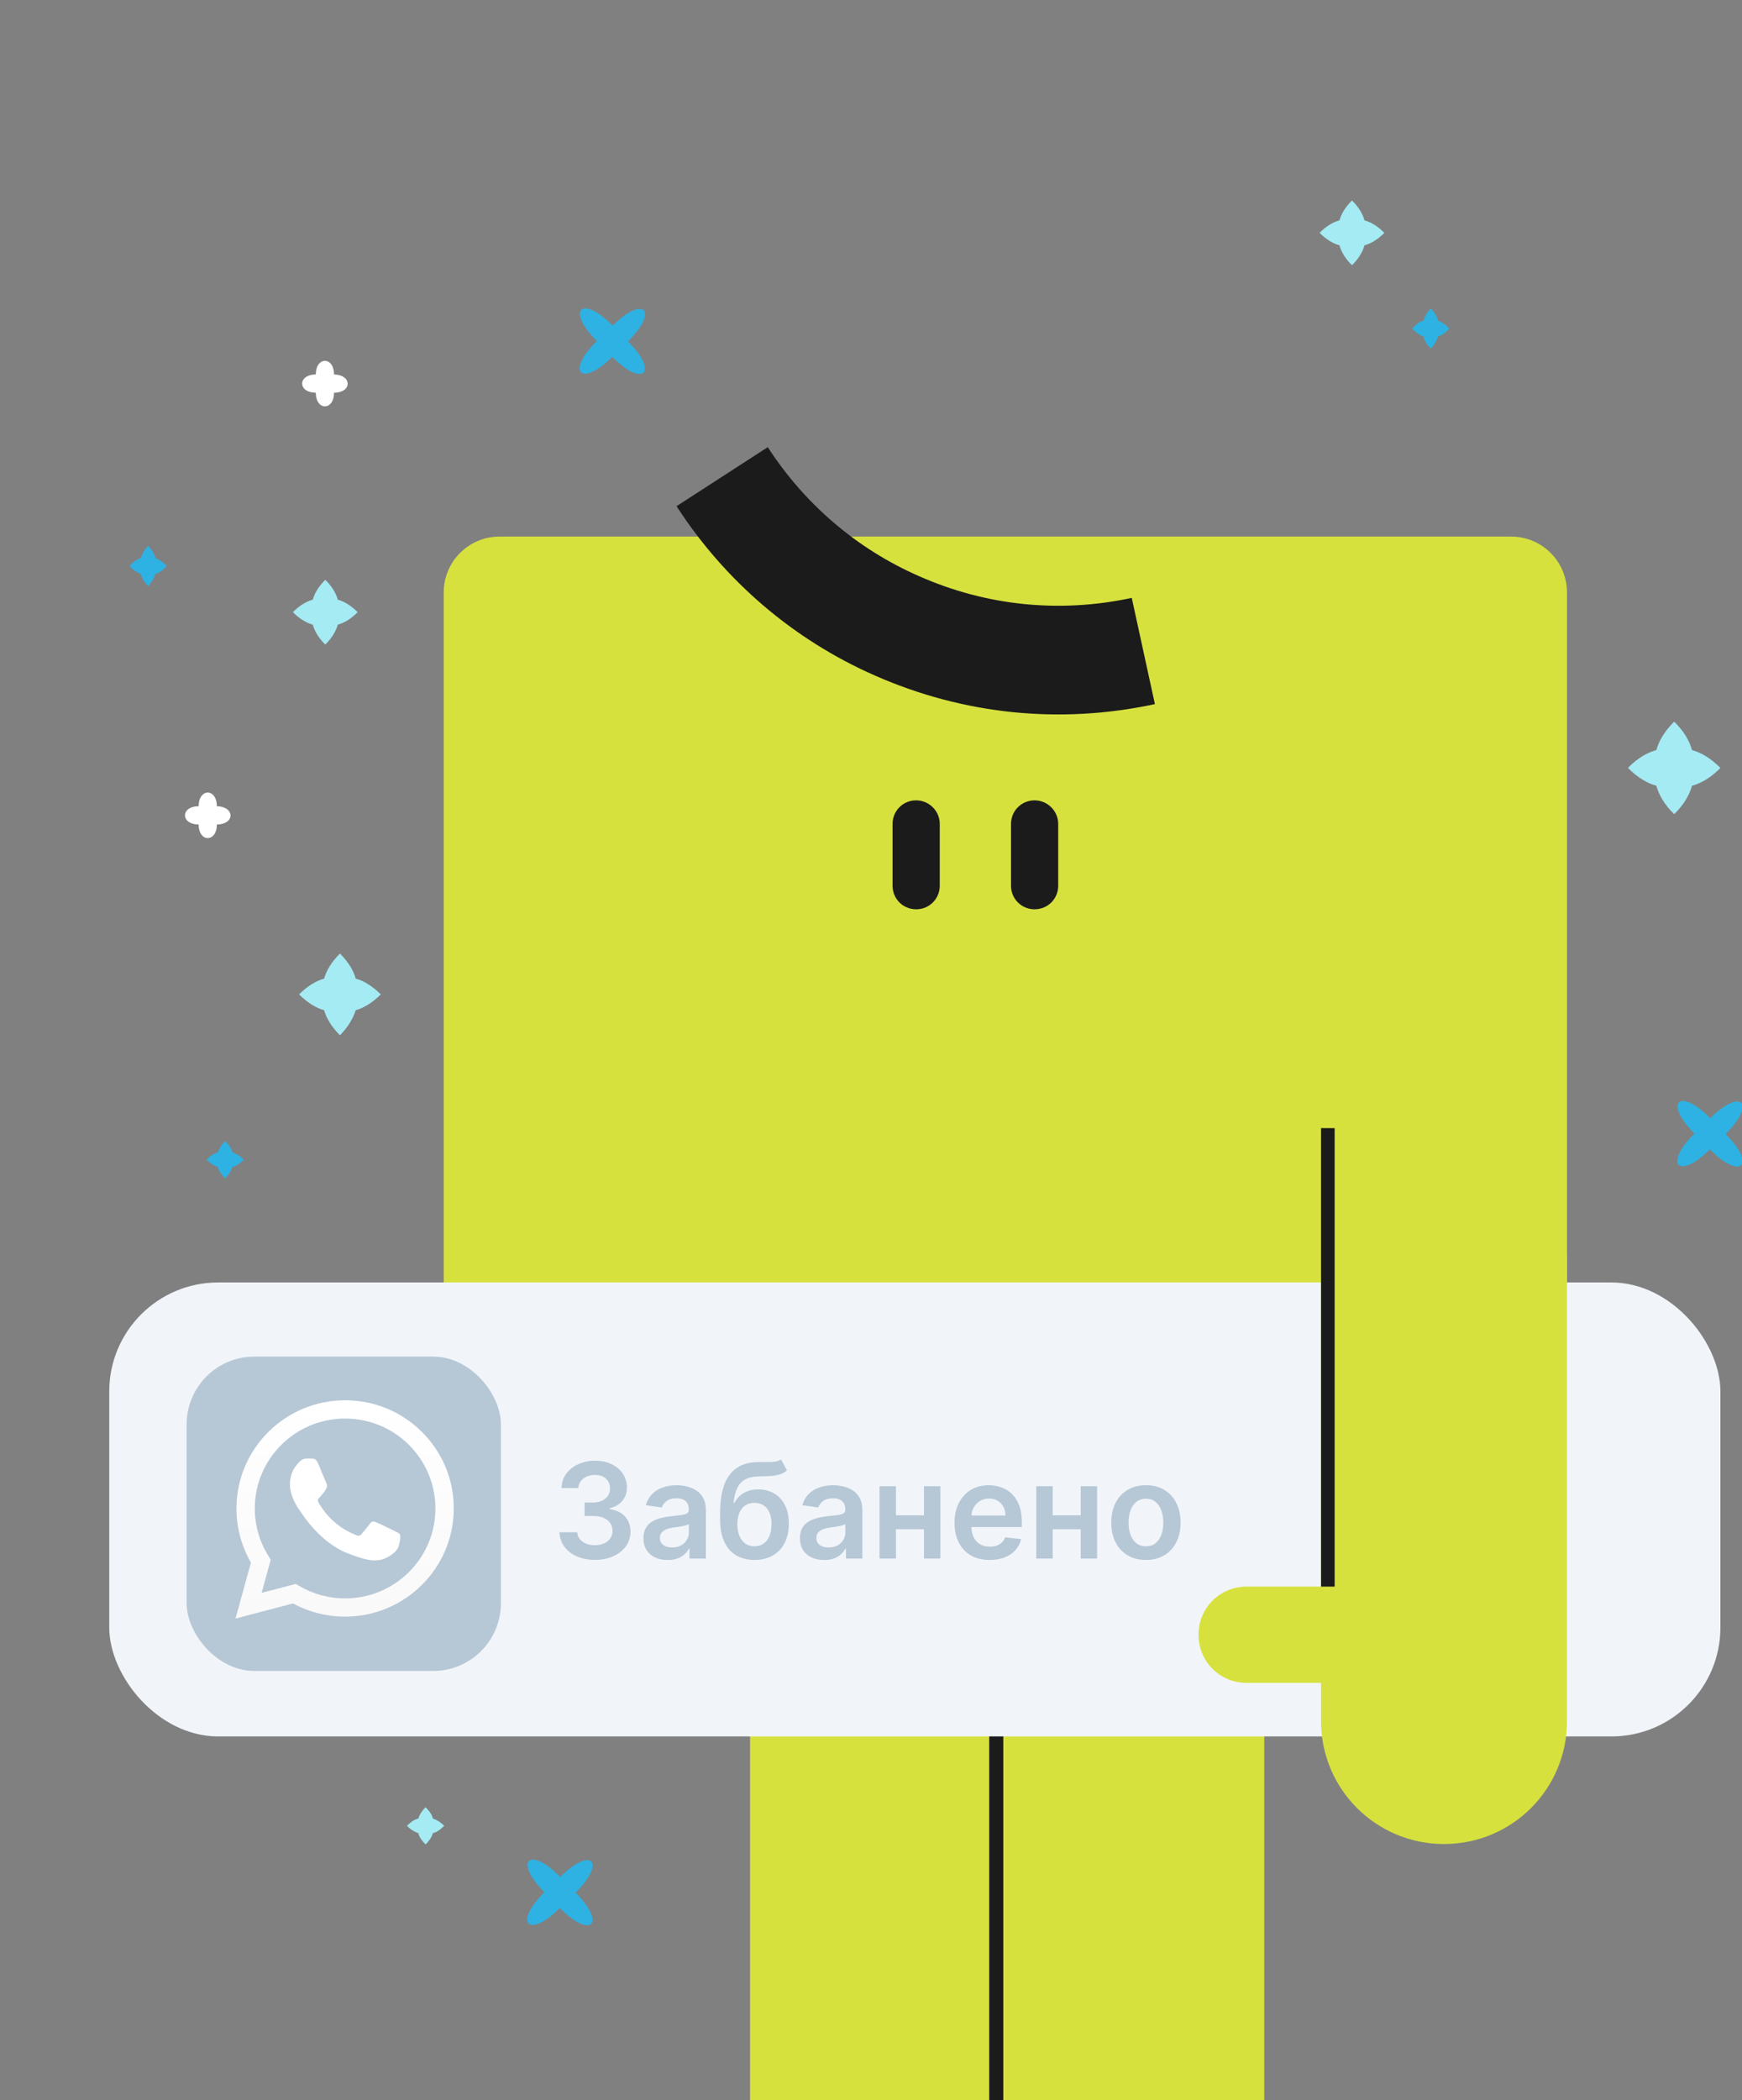
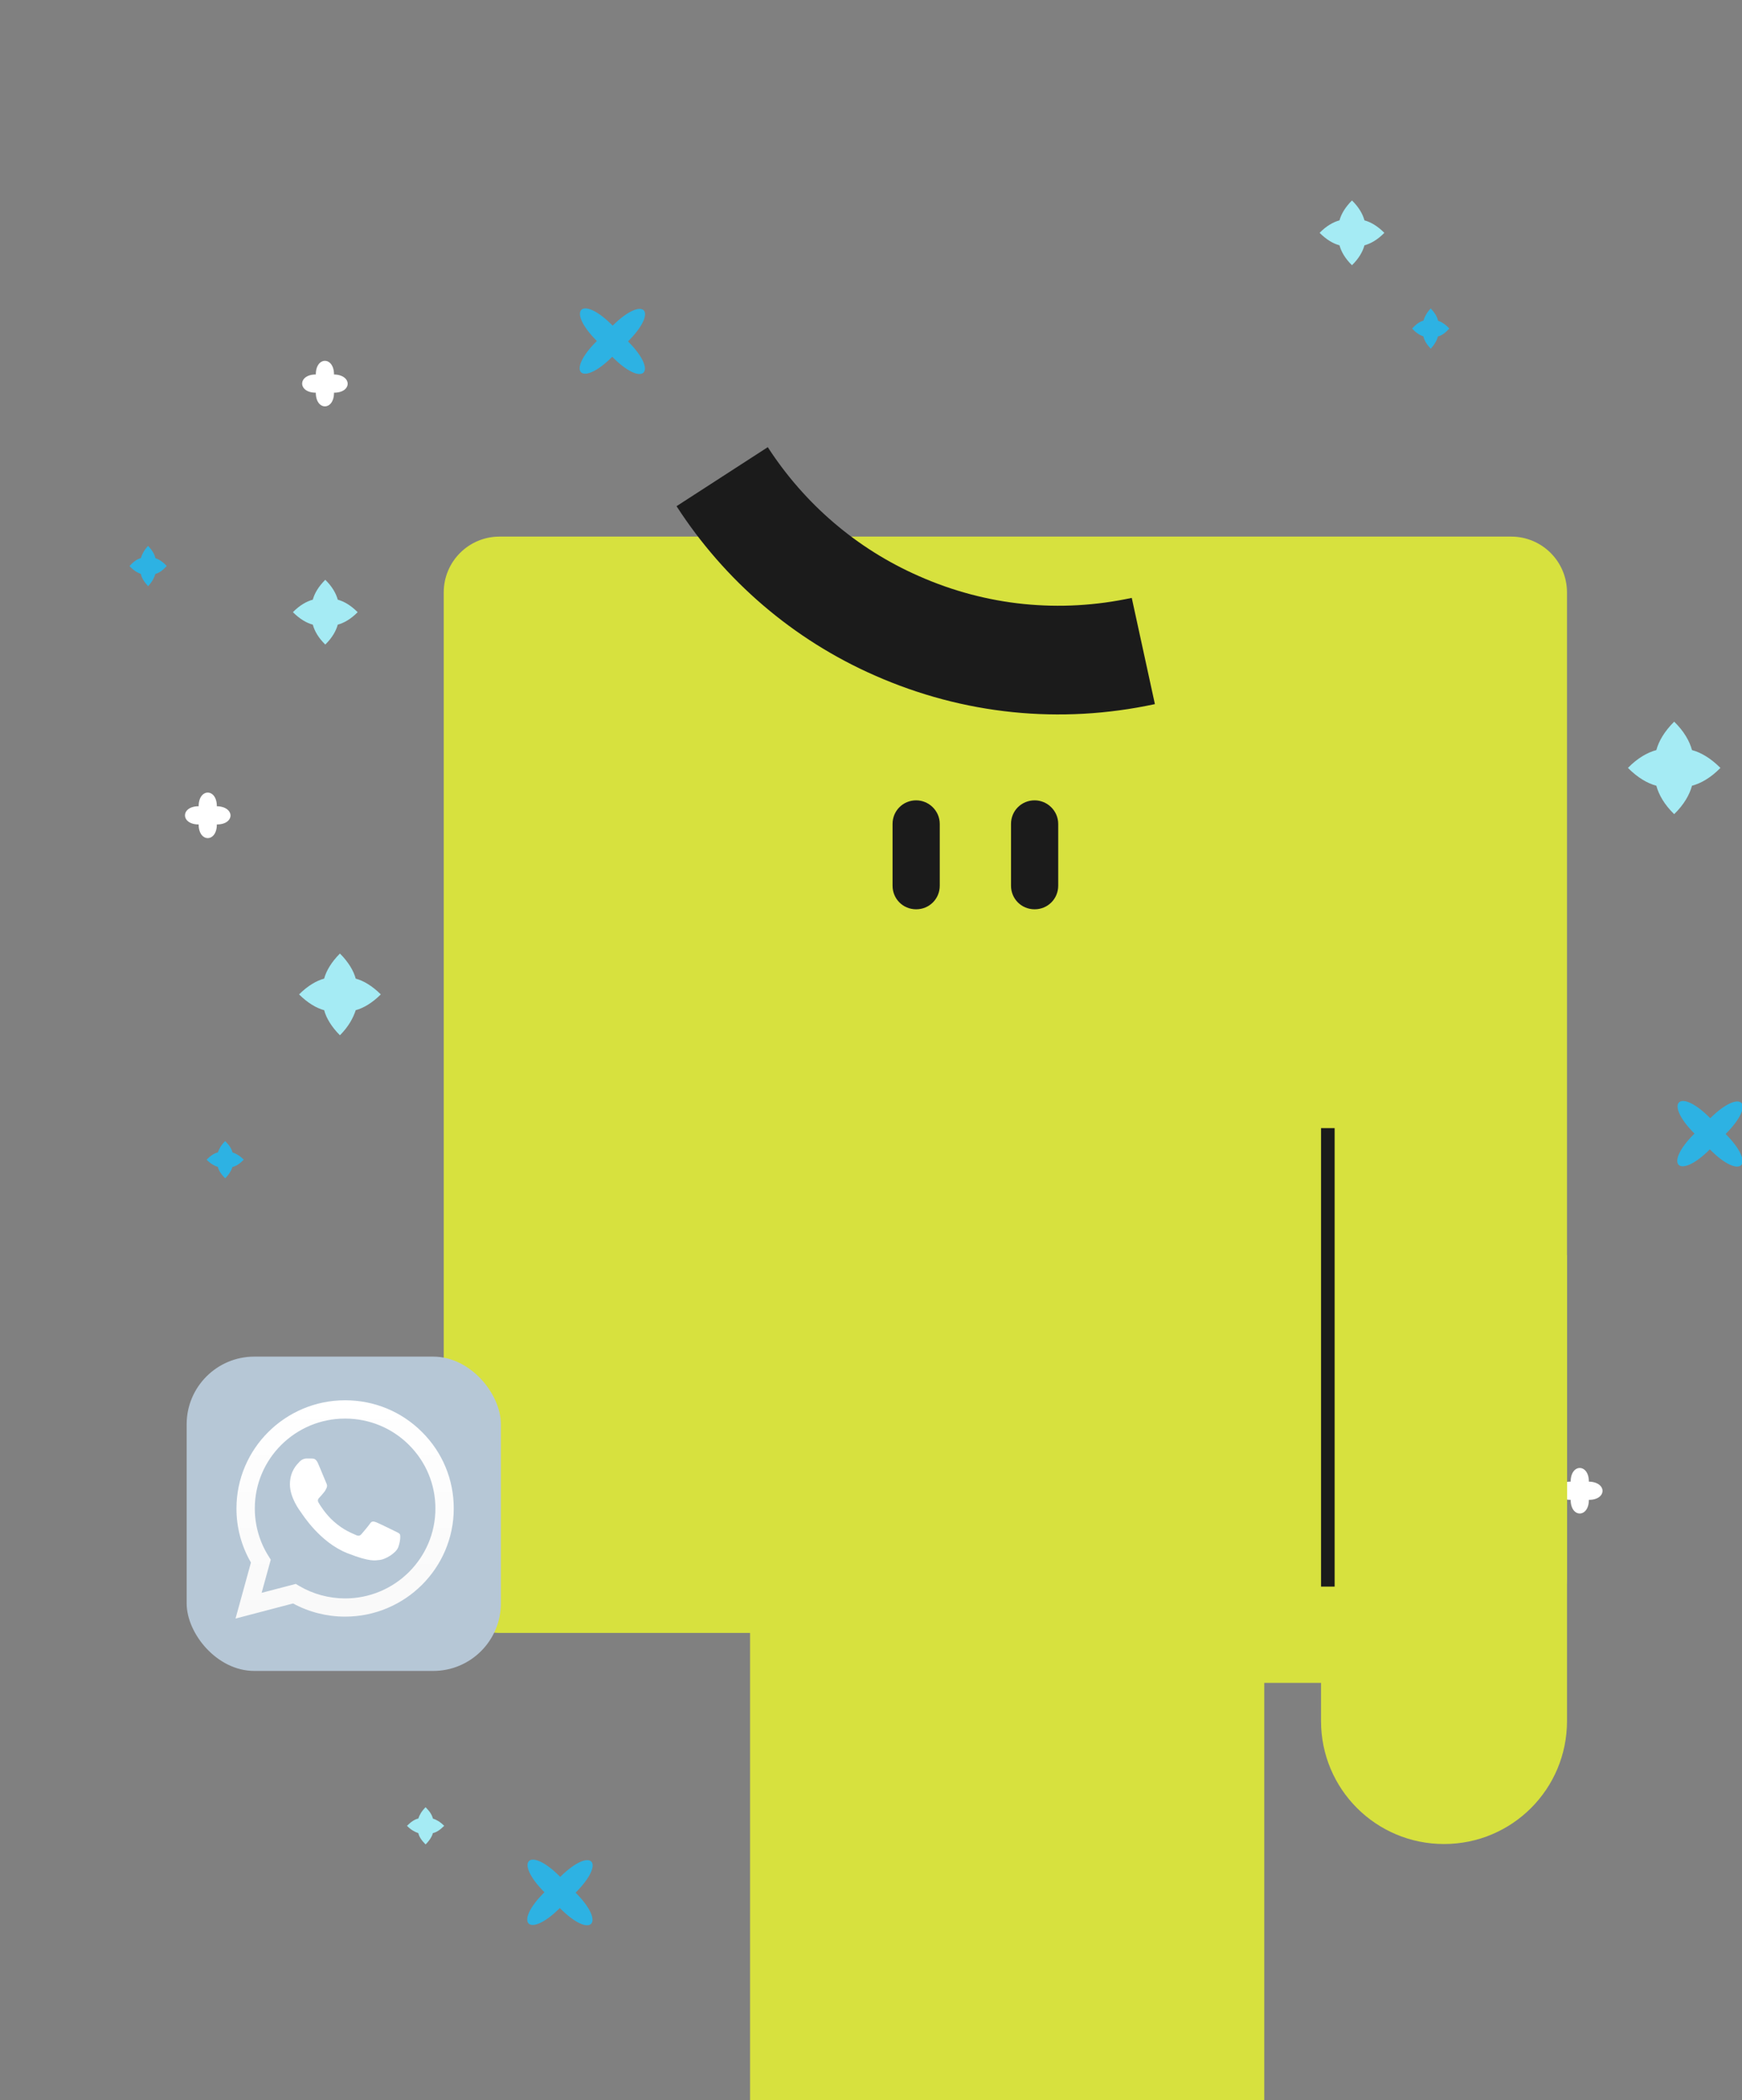
<svg xmlns="http://www.w3.org/2000/svg" width="565" height="681" viewBox="0 0 565 681" fill="none">
  <rect x="0" y="0" width="565" height="681" fill="#808080" stroke="none" />
  <g clip-path="url(#clip0_2086_361)">
    <path d="M115.372 327.559C117.865 326.903 120.752 325.197 123.508 322.441C120.752 319.685 117.865 317.979 115.372 317.323C114.716 314.83 113.01 311.943 110.254 309.187C107.498 311.943 105.792 314.83 105.136 317.323C102.643 317.979 99.756 319.685 97 322.441C99.756 325.197 102.643 326.903 105.136 327.559C105.792 330.052 107.498 332.939 110.254 335.695C113.01 332.939 114.584 330.052 115.372 327.559Z" fill="#A5EBF4" />
    <path d="M75.398 378.398C76.579 378.136 77.761 377.349 79.073 376.036C77.761 374.724 76.579 374.068 75.398 373.674C75.136 372.493 74.349 371.312 73.036 370C71.724 371.312 71.068 372.493 70.674 373.674C69.493 373.937 68.312 374.724 67 376.036C68.312 377.349 69.493 378.005 70.674 378.398C70.937 379.58 71.724 380.761 73.036 382.073C74.349 380.761 75.005 379.58 75.398 378.398Z" fill="#2DB2E3" />
    <path d="M50.398 186.094C51.58 185.81 52.761 184.957 54.073 183.536C52.761 182.115 51.58 181.405 50.398 180.979C50.136 179.7 49.349 178.421 48.036 177C46.724 178.421 46.068 179.7 45.674 180.979C44.493 181.263 43.312 182.115 42 183.536C43.312 184.957 44.493 185.668 45.674 186.094C45.937 187.373 46.724 188.652 48.036 190.073C49.349 188.652 50.005 187.373 50.398 186.094Z" fill="#2DB2E3" />
    <path d="M548.781 254.781C551.672 254 554.875 252.203 558 249C554.797 245.797 551.672 244 548.781 243.219C548 240.328 546.203 237.125 543 234C539.797 237.203 538 240.328 537.219 243.219C534.328 244 531.125 245.797 528 249C531.203 252.203 534.328 254 537.219 254.781C538 257.672 539.797 260.875 543 264C546.203 260.875 548 257.672 548.781 254.781Z" fill="#A5EBF4" />
    <path d="M109.547 202.547C111.57 202 113.813 200.742 116 198.5C113.758 196.258 111.57 195 109.547 194.453C109 192.43 107.742 190.188 105.5 188C103.258 190.242 102 192.43 101.453 194.453C99.43 195 97.188 196.258 95 198.5C97.242 200.742 99.43 202 101.453 202.547C102 204.57 103.258 206.812 105.5 209C107.742 206.812 109 204.57 109.547 202.547Z" fill="#A5EBF4" />
    <path d="M219.469 229.469C221.203 229 223.125 227.922 225 226C223.078 224.078 221.203 223 219.469 222.531C219 220.797 217.922 218.875 216 217C214.078 218.922 213 220.797 212.531 222.531C210.797 223 208.875 224.078 207 226C208.922 227.922 210.797 229 212.531 229.469C213 231.203 214.078 233.125 216 235C217.922 233.125 219 231.203 219.469 229.469Z" fill="white" />
    <path d="M252.334 498.334C252.334 504.239 246.429 504.239 246.429 498.334C240.524 498.334 240.524 492.429 246.429 492.429C246.429 486.524 252.334 486.524 252.334 492.429C258.239 492.56 258.239 498.334 252.334 498.334Z" fill="white" />
    <path d="M70.334 267.334C70.334 273.239 64.429 273.239 64.429 267.334C58.524 267.334 58.524 261.429 64.429 261.429C64.429 255.524 70.334 255.524 70.334 261.429C76.239 261.56 76.239 267.334 70.334 267.334Z" fill="white" />
    <path d="M515.334 486.334C515.334 492.239 509.429 492.239 509.429 486.334C503.524 486.334 503.524 480.429 509.429 480.429C509.429 474.524 515.334 474.524 515.334 480.429C521.239 480.56 521.239 486.334 515.334 486.334Z" fill="white" />
    <path d="M108.334 127.334C108.334 133.239 102.429 133.239 102.429 127.334C96.524 127.334 96.524 121.429 102.429 121.429C102.429 115.524 108.334 115.524 108.334 121.429C114.239 121.56 114.239 127.334 108.334 127.334Z" fill="white" />
    <path d="M439.571 501.625C439.571 507.53 433.666 507.53 433.666 501.625C427.761 501.625 427.761 495.72 433.666 495.72C433.666 489.815 439.571 489.815 439.571 495.72C445.476 495.851 445.476 501.625 439.571 501.625Z" fill="white" />
    <path d="M392.438 347.148C402.542 357.252 397.424 362.37 387.32 352.134C377.215 362.239 372.097 357.121 382.333 347.017C372.229 336.912 377.347 331.794 387.451 342.03C397.555 332.057 402.542 337.175 392.438 347.148Z" fill="#2DB2E3" />
    <path d="M559.691 367.704C569.796 377.809 564.678 382.927 554.573 372.691C544.469 382.796 539.351 377.678 549.587 367.573C539.482 357.469 544.6 352.351 554.704 362.587C564.809 352.613 569.796 357.6 559.691 367.704Z" fill="#2DB2E3" />
    <path d="M186.691 613.704C196.796 623.809 191.678 628.927 181.573 618.691C171.469 628.796 166.351 623.678 176.587 613.573C166.482 603.469 171.6 598.351 181.704 608.587C191.809 598.613 196.796 603.6 186.691 613.704Z" fill="#2DB2E3" />
    <path d="M203.691 110.704C213.796 120.809 208.678 125.927 198.573 115.691C188.469 125.796 183.351 120.678 193.587 110.573C183.482 100.469 188.6 95.351 198.704 105.587C208.809 95.613 213.796 100.6 203.691 110.704Z" fill="#2DB2E3" />
    <path d="M186.691 424.704C196.796 434.809 191.678 439.927 181.573 429.691C171.469 439.796 166.351 434.678 176.587 424.573C166.482 414.469 171.6 409.351 181.704 419.587C191.809 409.613 196.796 414.6 186.691 424.704Z" fill="#2DB2E3" />
    <path d="M466.398 109.094C467.58 108.81 468.761 107.957 470.073 106.536C468.761 105.115 467.58 104.405 466.398 103.979C466.136 102.7 465.349 101.421 464.036 100C462.724 101.421 462.068 102.7 461.674 103.979C460.493 104.263 459.312 105.115 458 106.536C459.312 107.957 460.493 108.668 461.674 109.094C461.937 110.373 462.724 111.652 464.036 113.073C465.349 111.652 466.005 110.373 466.398 109.094Z" fill="#2DB2E3" />
    <path d="M442.547 79.547C444.57 79 446.813 77.742 449 75.5C446.758 73.258 444.57 72 442.547 71.453C442 69.43 440.742 67.188 438.5 65C436.258 67.242 435 69.43 434.453 71.453C432.43 72 430.187 73.258 428 75.5C430.242 77.742 432.43 79 434.453 79.547C435 81.57 436.258 83.812 438.5 86C440.742 83.812 442 81.57 442.547 79.547Z" fill="#A5EBF4" />
    <path fill-rule="evenodd" clip-rule="evenodd" d="M490.13 173.995H162.021C152.012 173.995 143.916 182.091 143.916 192.101V397.592V477.374V511.378C143.916 521.387 152.012 529.483 162.021 529.483H243.276V733.944H235.032C226.348 733.944 219.429 740.863 219.429 749.547C219.429 758.232 226.348 765.15 235.032 765.15H245.631H293.471H325.413H334.098H401.663C406.373 765.15 410.053 761.323 410.053 756.76V529.336H490.13C500.14 529.336 508.236 521.24 508.236 511.23V192.101C508.236 182.091 500.14 173.995 490.13 173.995Z" fill="#D7E13E" />
    <path d="M297.145 259.517C292.876 259.517 289.491 262.903 289.491 267.171V287.191C289.491 291.459 292.876 294.845 297.145 294.845C301.414 294.845 304.8 291.459 304.8 287.191V267.171C304.8 262.903 301.267 259.517 297.145 259.517Z" fill="#1B1B1B" />
    <path d="M335.566 259.517C331.297 259.517 327.911 262.903 327.911 267.171V287.191C327.911 291.459 331.297 294.845 335.566 294.845C339.834 294.845 343.22 291.459 343.22 287.191V267.171C343.22 262.903 339.687 259.517 335.566 259.517Z" fill="#1B1B1B" />
    <path d="M283.757 219.039C257.261 207.41 235.034 188.274 219.431 164.134L249.018 144.998C260.941 163.398 277.869 177.97 298.036 186.802C319.969 196.518 343.815 198.873 367.073 193.868L374.58 228.313C343.815 234.937 312.461 231.698 283.757 219.039Z" fill="#1B1B1B" />
-     <path d="M314.811 736.153H325.41V528.601H320.847V731.589H314.811C304.949 731.589 296.853 739.685 296.853 749.548C296.853 759.41 304.949 767.506 314.811 767.506H315.547V762.943H314.811C307.451 762.943 301.563 756.908 301.563 749.695C301.563 742.482 307.451 736.153 314.811 736.153Z" fill="#1B1B1B" />
-     <rect x="35.435" y="415.847" width="522.56" height="147.2" rx="35.328" fill="#F1F5F9" />
    <rect x="60.537" y="439.893" width="101.921" height="101.921" rx="21.951" fill="#B6C7D6" />
    <path d="M76.391 524.827L81.393 506.661C78.301 501.329 76.678 495.291 76.695 489.118C76.695 469.775 92.514 454.048 111.932 454.048C121.362 454.048 130.218 457.698 136.86 464.325C143.519 470.952 147.186 479.766 147.169 489.135C147.169 508.478 131.351 524.204 111.915 524.204H111.898C106 524.204 100.203 522.724 95.049 519.932L76.391 524.827ZM95.945 513.591L97.009 514.23C101.505 516.888 106.659 518.284 111.915 518.301H111.932C128.072 518.301 141.22 505.231 141.22 489.152C141.22 481.364 138.178 474.047 132.652 468.53C127.125 463.013 119.757 459.986 111.932 459.986C95.792 459.969 82.644 473.038 82.644 489.118C82.644 494.618 84.182 499.984 87.123 504.626L87.816 505.736L84.858 516.484L95.945 513.591Z" fill="url(#paint0_linear_2086_361)" />
    <path fill-rule="evenodd" clip-rule="evenodd" d="M103.127 474.451C102.468 472.988 101.775 472.954 101.15 472.937C100.642 472.92 100.051 472.92 99.46 472.92C98.868 472.92 97.922 473.139 97.11 474.014C96.299 474.888 94.034 477.008 94.034 481.33C94.034 485.636 97.195 489.808 97.634 490.396C98.074 490.985 103.735 500.118 112.675 503.634C120.112 506.56 121.633 505.972 123.238 505.82C124.844 505.669 128.443 503.701 129.187 501.649C129.914 499.597 129.914 497.848 129.694 497.477C129.474 497.107 128.883 496.889 128.004 496.451C127.125 496.014 122.799 493.895 121.988 493.592C121.176 493.306 120.585 493.155 120.01 494.029C119.419 494.904 117.729 496.872 117.222 497.461C116.715 498.049 116.191 498.117 115.312 497.679C114.433 497.242 111.594 496.317 108.231 493.323C105.611 491.002 103.837 488.126 103.33 487.251C102.823 486.376 103.279 485.905 103.718 485.468C104.107 485.081 104.597 484.442 105.037 483.937C105.476 483.433 105.628 483.063 105.915 482.474C106.203 481.885 106.067 481.381 105.848 480.943C105.628 480.523 103.904 476.183 103.127 474.451Z" fill="white" />
    <path d="M428.461 514.471V407.015H508.244V558.042C508.244 580.122 490.433 597.934 468.353 597.934C446.272 597.934 428.461 580.122 428.461 558.042V545.678H404.32C395.636 545.678 388.717 538.759 388.717 530.074C388.717 521.39 395.636 514.471 404.32 514.471H428.461Z" fill="#D7E13E" />
    <path d="M432.879 365.8H428.463V514.472H432.879V365.8Z" fill="#1B1B1B" />
-     <path d="M192.946 505.795C190.746 505.795 188.79 505.419 187.079 504.665C185.378 503.911 184.034 502.862 183.046 501.518C182.058 500.173 181.533 498.62 181.472 496.858H187.217C187.268 497.703 187.548 498.441 188.057 499.073C188.566 499.694 189.244 500.178 190.089 500.524C190.935 500.871 191.882 501.044 192.931 501.044C194.051 501.044 195.044 500.85 195.91 500.463C196.776 500.066 197.453 499.516 197.942 498.813C198.431 498.11 198.67 497.301 198.66 496.384C198.67 495.437 198.426 494.602 197.927 493.878C197.428 493.155 196.705 492.59 195.757 492.182C194.82 491.775 193.69 491.571 192.366 491.571H189.6V487.202H192.366C193.455 487.202 194.408 487.013 195.223 486.636C196.048 486.26 196.694 485.73 197.163 485.047C197.632 484.355 197.861 483.555 197.851 482.649C197.861 481.763 197.662 480.994 197.255 480.342C196.857 479.68 196.292 479.165 195.559 478.799C194.836 478.432 193.985 478.249 193.007 478.249C192.05 478.249 191.164 478.422 190.349 478.768C189.534 479.114 188.877 479.608 188.378 480.25C187.879 480.882 187.614 481.635 187.583 482.511H182.129C182.17 480.759 182.674 479.221 183.642 477.897C184.619 476.563 185.923 475.524 187.553 474.78C189.183 474.027 191.011 473.65 193.038 473.65C195.126 473.65 196.939 474.042 198.477 474.826C200.025 475.6 201.222 476.644 202.067 477.958C202.913 479.272 203.335 480.724 203.335 482.313C203.346 484.075 202.826 485.552 201.777 486.743C200.738 487.935 199.373 488.714 197.682 489.081V489.325C199.883 489.631 201.568 490.446 202.74 491.77C203.921 493.084 204.507 494.719 204.497 496.674C204.497 498.426 203.998 499.995 202.999 501.38C202.011 502.755 200.646 503.835 198.905 504.619C197.173 505.403 195.187 505.795 192.946 505.795ZM216.555 505.841C215.068 505.841 213.729 505.576 212.537 505.047C211.355 504.507 210.418 503.713 209.726 502.663C209.043 501.614 208.702 500.321 208.702 498.783C208.702 497.459 208.946 496.364 209.435 495.498C209.924 494.632 210.591 493.939 211.437 493.42C212.282 492.901 213.235 492.508 214.294 492.244C215.363 491.969 216.468 491.77 217.609 491.648C218.984 491.505 220.1 491.378 220.955 491.266C221.811 491.144 222.432 490.96 222.819 490.716C223.216 490.461 223.415 490.069 223.415 489.539V489.448C223.415 488.297 223.074 487.405 222.391 486.774C221.709 486.142 220.726 485.827 219.443 485.827C218.088 485.827 217.013 486.122 216.219 486.713C215.435 487.304 214.905 488.001 214.63 488.806L209.466 488.073C209.873 486.647 210.546 485.455 211.483 484.497C212.42 483.53 213.566 482.807 214.92 482.328C216.275 481.839 217.772 481.595 219.412 481.595C220.543 481.595 221.668 481.727 222.789 481.992C223.909 482.257 224.933 482.695 225.86 483.306C226.786 483.907 227.53 484.727 228.09 485.766C228.661 486.804 228.946 488.103 228.946 489.662V505.368H223.629V502.144H223.446C223.109 502.796 222.636 503.407 222.025 503.977C221.424 504.538 220.665 504.991 219.748 505.337C218.842 505.673 217.777 505.841 216.555 505.841ZM217.991 501.777C219.101 501.777 220.064 501.558 220.879 501.12C221.694 500.672 222.32 500.081 222.758 499.348C223.206 498.615 223.43 497.815 223.43 496.949V494.184C223.257 494.327 222.962 494.459 222.544 494.581C222.137 494.703 221.678 494.81 221.169 494.902C220.66 494.994 220.156 495.075 219.657 495.146C219.157 495.218 218.725 495.279 218.358 495.33C217.533 495.442 216.794 495.625 216.143 495.88C215.491 496.134 214.976 496.491 214.599 496.949C214.223 497.397 214.034 497.978 214.034 498.691C214.034 499.71 214.406 500.479 215.149 500.998C215.893 501.518 216.84 501.777 217.991 501.777ZM253.315 473.222L255.24 476.797C254.557 477.388 253.793 477.816 252.948 478.081C252.103 478.345 251.11 478.519 249.969 478.6C248.838 478.671 247.494 478.722 245.935 478.753C244.183 478.794 242.752 479.125 241.642 479.746C240.532 480.367 239.681 481.309 239.091 482.572C238.5 483.825 238.113 485.424 237.929 487.37H238.189C238.923 485.934 239.951 484.839 241.275 484.085C242.6 483.331 244.153 482.954 245.935 482.954C247.881 482.954 249.597 483.392 251.084 484.268C252.581 485.134 253.748 486.392 254.583 488.042C255.428 489.692 255.851 491.688 255.851 494.031C255.851 496.445 255.398 498.538 254.491 500.311C253.585 502.073 252.296 503.432 250.626 504.39C248.966 505.347 246.995 505.826 244.713 505.826C242.442 505.826 240.466 505.332 238.785 504.344C237.115 503.346 235.821 501.874 234.904 499.929C233.998 497.973 233.545 495.564 233.545 492.702V490.594C233.545 485.073 234.573 480.953 236.631 478.233C238.688 475.514 241.739 474.129 245.783 474.078C246.984 474.057 248.059 474.052 249.006 474.062C249.964 474.073 250.799 474.027 251.512 473.925C252.225 473.823 252.826 473.589 253.315 473.222ZM244.744 501.395C245.874 501.395 246.852 501.105 247.677 500.524C248.502 499.934 249.134 499.098 249.572 498.019C250.02 496.939 250.244 495.661 250.244 494.184C250.244 492.727 250.02 491.49 249.572 490.471C249.123 489.443 248.487 488.658 247.662 488.118C246.837 487.579 245.854 487.309 244.713 487.309C243.857 487.309 243.088 487.461 242.406 487.767C241.724 488.073 241.143 488.521 240.664 489.112C240.186 489.702 239.819 490.42 239.564 491.266C239.31 492.111 239.172 493.084 239.152 494.184C239.152 496.394 239.651 498.151 240.649 499.455C241.647 500.749 243.012 501.395 244.744 501.395ZM267.31 505.841C265.823 505.841 264.483 505.576 263.292 505.047C262.11 504.507 261.173 503.713 260.48 502.663C259.798 501.614 259.457 500.321 259.457 498.783C259.457 497.459 259.701 496.364 260.19 495.498C260.679 494.632 261.346 493.939 262.191 493.42C263.037 492.901 263.989 492.508 265.049 492.244C266.118 491.969 267.223 491.77 268.364 491.648C269.739 491.505 270.854 491.378 271.71 491.266C272.565 491.144 273.187 490.96 273.574 490.716C273.971 490.461 274.17 490.069 274.17 489.539V489.448C274.17 488.297 273.828 487.405 273.146 486.774C272.464 486.142 271.481 485.827 270.197 485.827C268.843 485.827 267.768 486.122 266.974 486.713C266.189 487.304 265.66 488.001 265.385 488.806L260.221 488.073C260.628 486.647 261.3 485.455 262.237 484.497C263.174 483.53 264.32 482.807 265.675 482.328C267.03 481.839 268.527 481.595 270.167 481.595C271.297 481.595 272.423 481.727 273.543 481.992C274.664 482.257 275.687 482.695 276.614 483.306C277.541 483.907 278.285 484.727 278.845 485.766C279.415 486.804 279.7 488.103 279.7 489.662V505.368H274.384V502.144H274.2C273.864 502.796 273.39 503.407 272.779 503.977C272.178 504.538 271.42 504.991 270.503 505.337C269.596 505.673 268.532 505.841 267.31 505.841ZM268.746 501.777C269.856 501.777 270.819 501.558 271.633 501.12C272.448 500.672 273.075 500.081 273.513 499.348C273.961 498.615 274.185 497.815 274.185 496.949V494.184C274.012 494.327 273.716 494.459 273.299 494.581C272.891 494.703 272.433 494.81 271.924 494.902C271.414 494.994 270.91 495.075 270.411 495.146C269.912 495.218 269.479 495.279 269.113 495.33C268.288 495.442 267.549 495.625 266.897 495.88C266.245 496.134 265.731 496.491 265.354 496.949C264.977 497.397 264.789 497.978 264.789 498.691C264.789 499.71 265.161 500.479 265.904 500.998C266.648 501.518 267.595 501.777 268.746 501.777ZM301.38 491.342V495.88H288.883V491.342H301.38ZM290.594 481.9V505.368H285.262V481.9H290.594ZM305.001 481.9V505.368H299.685V481.9H305.001ZM320.986 505.826C318.633 505.826 316.601 505.337 314.89 504.359C313.189 503.371 311.88 501.976 310.964 500.173C310.047 498.36 309.589 496.226 309.589 493.771C309.589 491.357 310.047 489.239 310.964 487.416C311.891 485.582 313.184 484.156 314.844 483.138C316.505 482.109 318.455 481.595 320.696 481.595C322.142 481.595 323.507 481.829 324.791 482.297C326.084 482.756 327.225 483.469 328.213 484.436C329.211 485.404 329.995 486.636 330.566 488.134C331.136 489.621 331.421 491.393 331.421 493.451V495.146H312.186V491.419H326.12C326.11 490.359 325.881 489.417 325.432 488.592C324.984 487.757 324.358 487.1 323.553 486.621C322.759 486.142 321.832 485.903 320.772 485.903C319.642 485.903 318.649 486.178 317.793 486.728C316.938 487.268 316.27 487.981 315.792 488.867C315.323 489.743 315.084 490.706 315.074 491.755V495.009C315.074 496.374 315.323 497.545 315.822 498.523C316.321 499.491 317.019 500.234 317.915 500.754C318.812 501.263 319.861 501.518 321.063 501.518C321.867 501.518 322.596 501.405 323.248 501.181C323.899 500.947 324.465 500.606 324.943 500.158C325.422 499.71 325.784 499.154 326.028 498.492L331.192 499.073C330.866 500.438 330.245 501.63 329.328 502.648C328.422 503.657 327.261 504.441 325.845 505.001C324.429 505.551 322.81 505.826 320.986 505.826ZM352.219 491.342V495.88H339.721V491.342H352.219ZM341.433 481.9V505.368H336.1V481.9H341.433ZM355.84 481.9V505.368H350.523V481.9H355.84ZM371.672 505.826C369.381 505.826 367.394 505.322 365.714 504.313C364.033 503.305 362.729 501.894 361.802 500.081C360.886 498.268 360.427 496.15 360.427 493.726C360.427 491.301 360.886 489.178 361.802 487.355C362.729 485.531 364.033 484.115 365.714 483.107C367.394 482.099 369.381 481.595 371.672 481.595C373.964 481.595 375.95 482.099 377.631 483.107C379.311 484.115 380.61 485.531 381.527 487.355C382.454 489.178 382.917 491.301 382.917 493.726C382.917 496.15 382.454 498.268 381.527 500.081C380.61 501.894 379.311 503.305 377.631 504.313C375.95 505.322 373.964 505.826 371.672 505.826ZM371.703 501.395C372.945 501.395 373.984 501.054 374.82 500.372C375.655 499.679 376.276 498.752 376.684 497.591C377.101 496.43 377.31 495.136 377.31 493.71C377.31 492.274 377.101 490.975 376.684 489.814C376.276 488.643 375.655 487.711 374.82 487.018C373.984 486.326 372.945 485.979 371.703 485.979C370.43 485.979 369.37 486.326 368.525 487.018C367.69 487.711 367.063 488.643 366.646 489.814C366.238 490.975 366.035 492.274 366.035 493.71C366.035 495.136 366.238 496.43 366.646 497.591C367.063 498.752 367.69 499.679 368.525 500.372C369.37 501.054 370.43 501.395 371.703 501.395Z" fill="#B6C7D6" />
    <path d="M140.398 594.399C141.58 594.136 142.761 593.349 144.073 592.036C142.761 590.724 141.58 590.068 140.398 589.674C140.136 588.493 139.349 587.312 138.036 586C136.724 587.312 136.068 588.493 135.674 589.674C134.493 589.937 133.312 590.724 132 592.036C133.312 593.349 134.493 594.005 135.674 594.399C135.937 595.58 136.724 596.761 138.036 598.073C139.349 596.761 140.136 595.448 140.398 594.399Z" fill="#A5EBF4" />
  </g>
  <defs>
    <linearGradient id="paint0_linear_2086_361" x1="111.787" y1="524.82" x2="111.787" y2="454.048" gradientUnits="userSpaceOnUse">
      <stop stop-color="#F9F9F9" />
      <stop offset="1" stop-color="white" />
    </linearGradient>
    <clipPath id="clip0_2086_361">
      <rect width="565" height="681" fill="white" />
    </clipPath>
  </defs>
</svg>